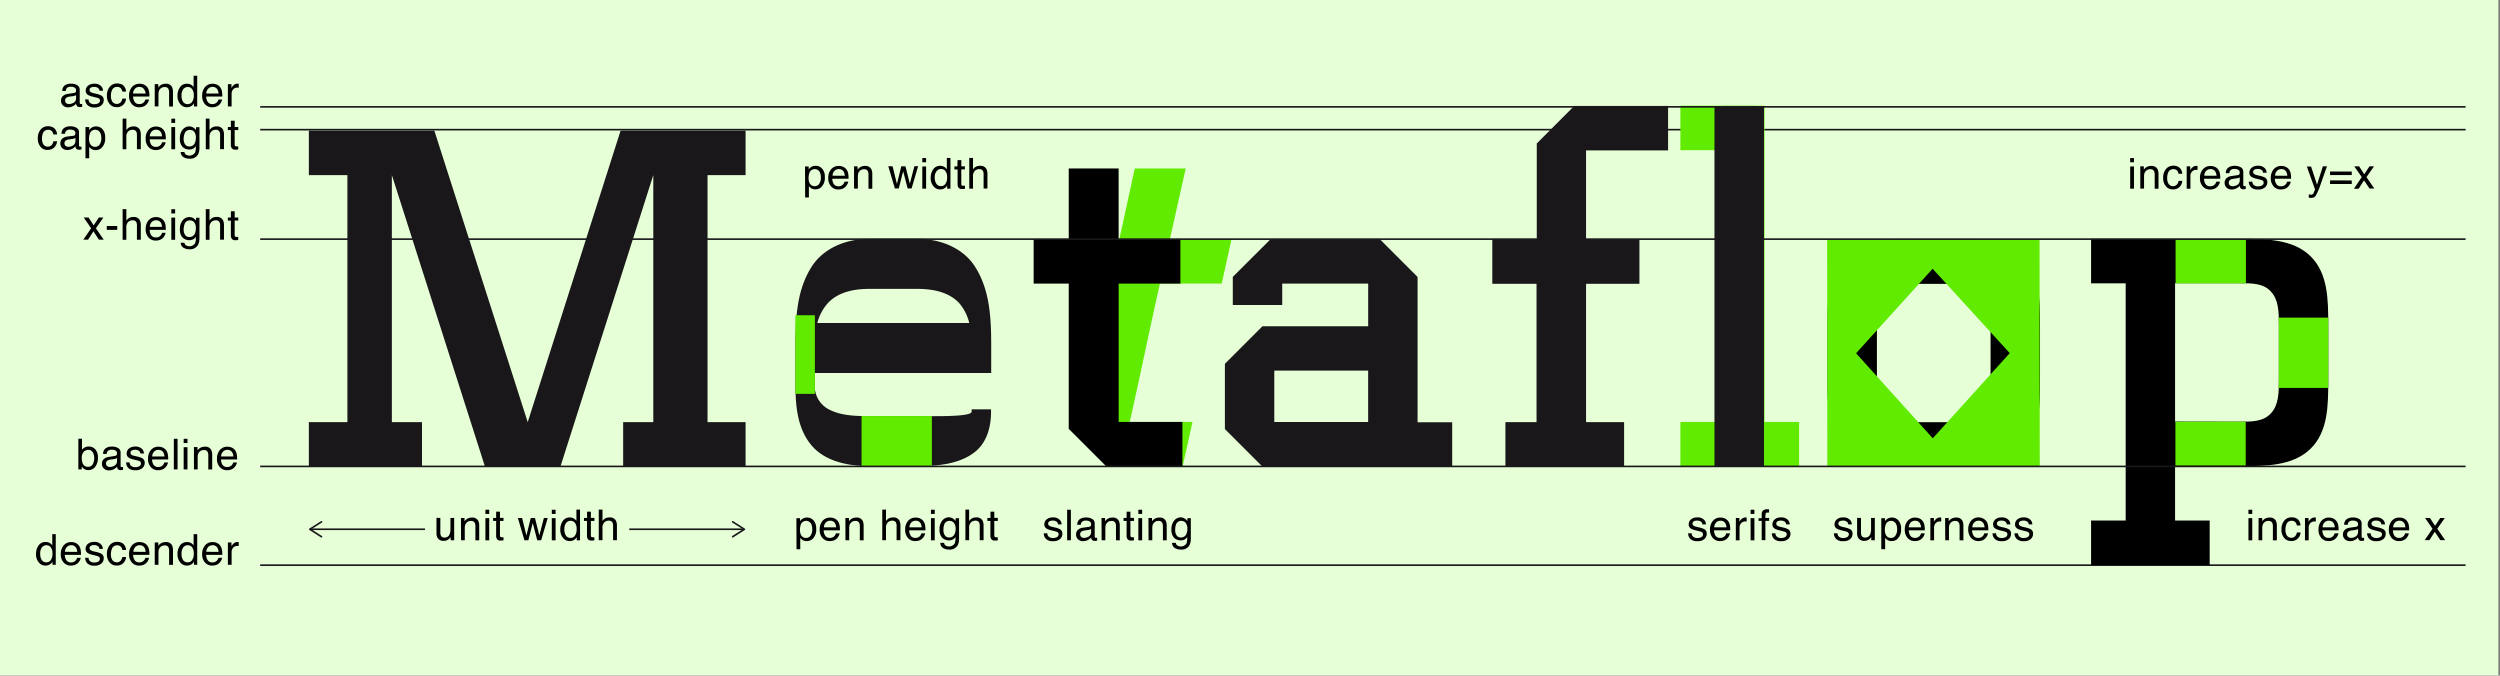
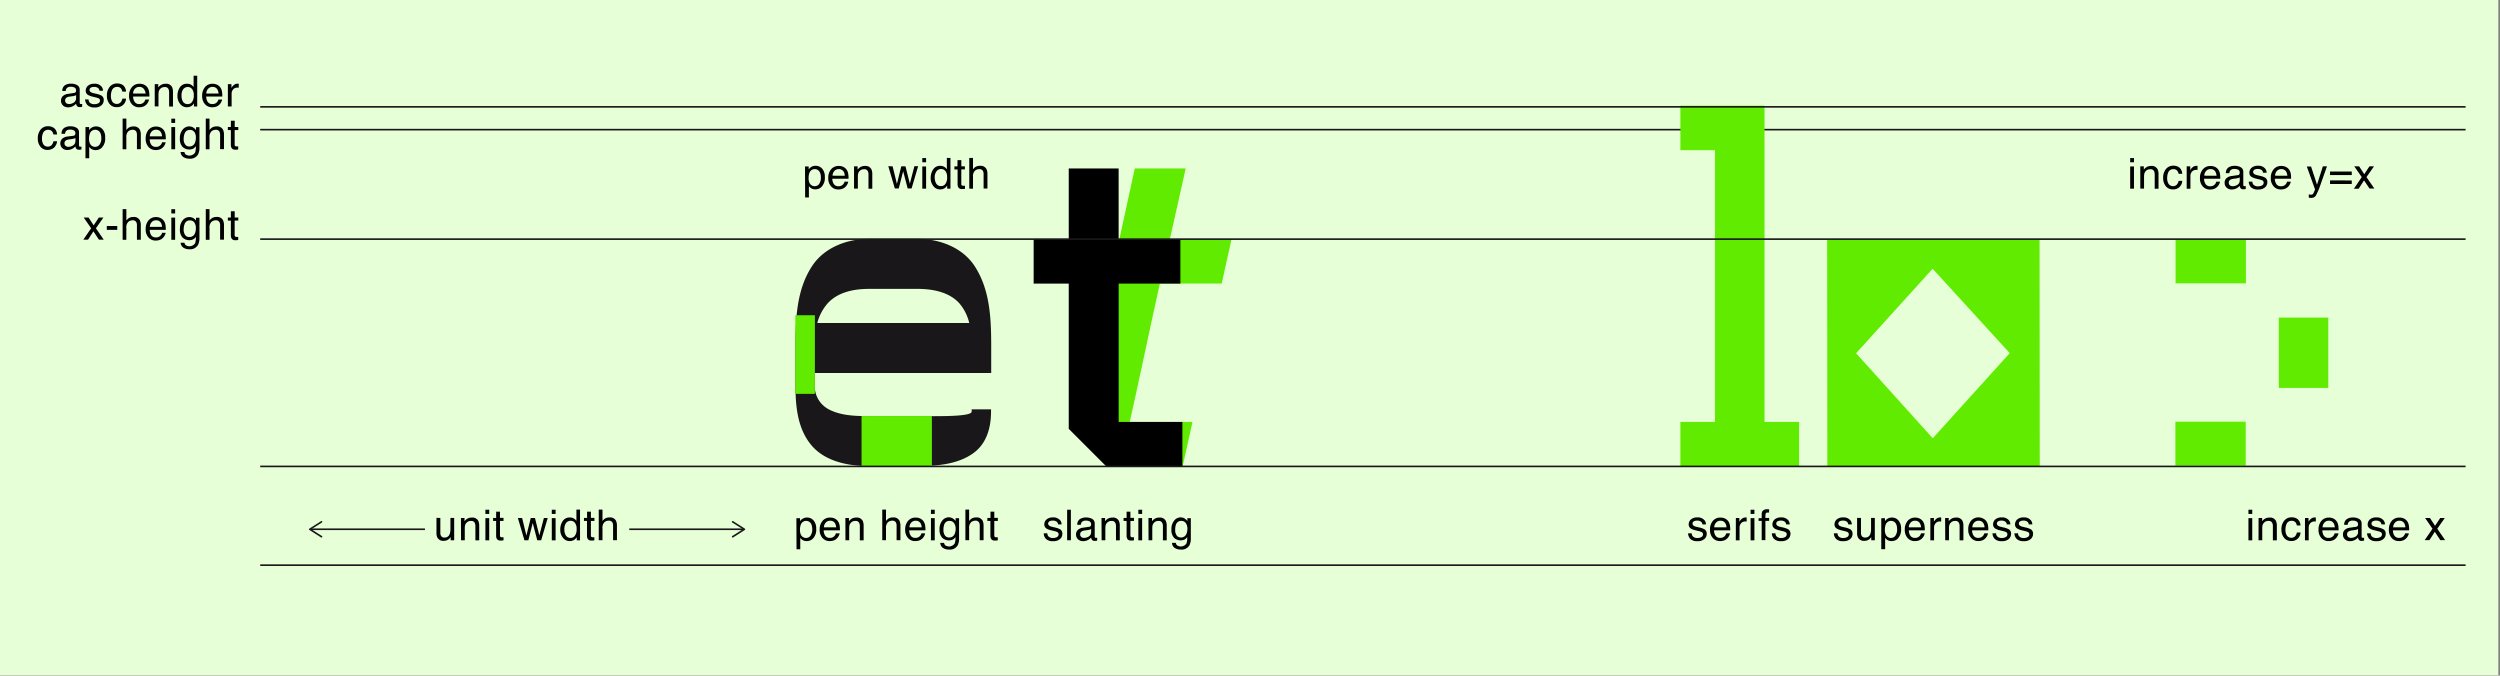
<svg xmlns="http://www.w3.org/2000/svg" viewBox="0 0 762.25 206">
  <rect x="0" y="0" width="762.25" height="206" fill="#808080" stroke="none" />
  <defs>
    <style>.cls-2{fill:#e6ffd7}.cls-3{fill:none;stroke:#1a171b;stroke-width:.5px}.cls-4{fill:#60eb00}.cls-5{fill:#1a171b}</style>
  </defs>
  <g style="isolation:isolate">
    <path class="cls-2" d="M-.26-.09h762v206h-762z" id="Background" />
    <g id="Lines">
      <path class="cls-3" d="M79.33 39.53h672.43M79.33 172.32h672.43" />
      <path class="cls-2" d="M429.4 152h78.17v14.5H429.4zM220.49 152h72.92v14.5h-72.92zM222.9 56.67h63.79v14.5H222.9zM526.74 152h78.17v14.5h-78.17z" />
    </g>
    <g id="Type_New2">
      <path class="cls-4" d="M344.46 128.65h19.13l-3 13.56h-23l-9-11.6c3.16-14.76 6.63-29.38 9.79-44.14h-10.94l3-13.56h10.86l4.7-21.55h15.52L356.7 72.9h18.8l-3 13.56h-18.85c-3.16 14.02-6.02 28.18-9.19 42.19z" />
-       <path class="cls-5" d="M119.48 128.71h9.19v13.56h-34.5v-13.56h11.75V53.39H94.17V39.83h38.26l28.47 88.88 28.32-88.88h38.11v13.56h-11.6v75.32h11.6v13.56H190v-13.56h9.19V53.39l-28.32 88.88h-23l-28.39-88.88zM384.92 142.27l-11.45-11.45v-19.89l11.45-11.45h32.24v-13h-26.21V93h-15.07v-8.58L387.33 73h33.44l11.45 11.45v44.29h10.55v13.56zm3.61-29.27v15.67h28.62V113zM483.59 45.85V73h16.27v13.53h-16.27v42.18h11.6v13.56H459v-13.56h9.49V86.53H455V73h13.56V43.74L480 32.29h28.6v13.56zM525 32.29h10.55v110H525z" />
      <path class="cls-4" d="M522.9 45.79h-10.55V32.23H538v96.42h10.55v13.56h-36.2v-13.56h10.55z" />
-       <path class="cls-5" d="M522.74 32.46h15.1v109.75h-15.1z" />
+       <path class="cls-5" d="M522.74 32.46h15.1h-15.1z" />
      <path d="M341.08 128.65h19.43v13.56h-23.2l-11.45-11.45V86.47h-10.7V72.91h10.7V51.37h15.21v21.54h18.83v13.56h-18.82z" />
      <path class="cls-5" d="M284.89 126.89c5 0 11.37-.14 11.37-1.39v-.69h5.91v.69c0 4.85-1.33 9.7-5.32 12.61-4.73 3.46-11.08 4-17.13 4H265c-6.35 0-13-1.39-17.13-5.82-4.58-5-5.32-11.92-5.32-18.57v-11.9c0-8.73.29-17.74 5.32-25.09 3.69-5.27 10.34-7.9 17.13-7.9h14.77c6.79 0 13.44 2.63 17.13 7.9 5 7.35 5.32 16.35 5.32 25.09v7.9h-53.81v4a8 8 0 0 0 4 6.93c3.69 2.08 8.27 2.22 12.55 2.22zm10.63-28.41a14.27 14.27 0 0 0-3.1-6.1c-3.1-3.33-8-4.3-12.7-4.3H265c-4.73 0-9.45 1-12.55 4.3a14.58 14.58 0 0 0-3.25 6.1z" />
-       <path d="M622 116.08c0 7.53 0 15.67-5.12 20.94s-13 5.27-20.34 5.27h-13.87c-7.38 0-15.22 0-20.34-5.27s-5.12-13.41-5.12-20.94V99.21c0-7.53 0-15.67 5.12-20.94s13-5.27 20.34-5.27h13.86c7.38 0 15.22 0 20.34 5.27S622 91.68 622 99.21zm-15.08-16.87c0-3.62 0-7.53-2.11-10.09-2-2.41-5.27-2.56-8.29-2.56h-13.85c-3 0-6.33.15-8.29 2.56-2.11 2.56-2.11 6.48-2.11 10.09v16.87c0 3.62 0 7.53 2.11 10.09 2 2.41 5.27 2.56 8.29 2.56h13.86c3 0 6.33-.15 8.29-2.56 2.11-2.56 2.11-6.48 2.11-10.09zM663.18 158.7h10.55v13.56h-36.16V158.7h10.55V86.39h-10.55V72.83h45.5c7.68 0 16 0 21.39 5.27s5.42 13.41 5.42 20.94v16.87c0 7.53 0 15.67-5.42 20.94s-13.71 5.27-21.39 5.27h-19.89zm19.89-30.13c3.46 0 7.08 0 9.34-2.56 2.41-2.56 2.41-6.48 2.41-10.09V99c0-3.62 0-7.53-2.41-10.09-2.26-2.56-5.88-2.56-9.34-2.56h-19.89v42.18z" />
    </g>
    <g id="Areas">
      <path d="M557.1 73l.06 69.29 64.76-.06-.06-69.29zm32.2 60.63l-23.38-25.92 23.34-25.77 23.51 25.73z" style="mix-blend-mode:multiply" fill="#60eb00" />
      <path class="cls-4" d="M262.69 126.85h21.44v15.28h-21.44zM663.28 128.57h21.44v13.42h-21.44zM663.34 72.97h21.44v13.42h-21.44zM694.81 96.84h15.09v21.44h-15.09zM242.5 96.12h5.96v23.97h-5.96z" />
      <path class="cls-3" d="M79.33 72.91h672.43M79.33 142.21h672.43" />
    </g>
    <g id="Names">
      <path class="cls-2" d="M95.4 150.08h108.67v18.67H95.4z" />
      <path class="cls-3" d="M94.81 161.37h131.8" />
      <path class="cls-5" d="M98.23 163.77a.25.25 0 0 0-.08-.35l-3.23-2.05 3.23-2.05a.25.25 0 1 0-.27-.42l-3.56 2.27a.25.25 0 0 0 0 .42l3.56 2.27a.25.25 0 0 0 .35-.08zM223.19 163.77a.25.25 0 0 1 .08-.35l3.23-2.05-3.23-2.05a.25.25 0 1 1 .27-.42l3.56 2.27a.25.25 0 0 1 0 .42l-3.56 2.27a.25.25 0 0 1-.35-.08z" />
-       <path d="M15.25 165.61a3.07 3.07 0 0 1 .69.67v-3.43H17v9.36h-1v-.95a2.47 2.47 0 0 1-.94.91 2.68 2.68 0 0 1-1.25.28 2.52 2.52 0 0 1-2-1 3.75 3.75 0 0 1-.83-2.54 4.4 4.4 0 0 1 .76-2.57 2.47 2.47 0 0 1 2.16-1.09 2.4 2.4 0 0 1 1.35.36zm-2.55 5.1a1.61 1.61 0 0 0 1.48.74 1.55 1.55 0 0 0 1.3-.68 3.24 3.24 0 0 0 .51-2 2.91 2.91 0 0 0-.52-1.91 1.63 1.63 0 0 0-1.29-.62 1.7 1.7 0 0 0-1.39.66 3 3 0 0 0-.53 1.94 3.39 3.39 0 0 0 .44 1.87zM23.14 165.59a2.58 2.58 0 0 1 1 .88 3 3 0 0 1 .45 1.2 7.88 7.88 0 0 1 .1 1.5h-4.92a2.94 2.94 0 0 0 .49 1.67 1.62 1.62 0 0 0 1.4.63 1.8 1.8 0 0 0 1.42-.59 2 2 0 0 0 .42-.8h1.12a2.36 2.36 0 0 1-.29.83 3 3 0 0 1-.56.75 2.63 2.63 0 0 1-1.28.69 3.88 3.88 0 0 1-.93.1 2.83 2.83 0 0 1-2.14-.92 3.6 3.6 0 0 1-.88-2.59 3.92 3.92 0 0 1 .88-2.66 2.91 2.91 0 0 1 2.31-1 3.07 3.07 0 0 1 1.41.31zm.41 2.67a3 3 0 0 0-.32-1.19 1.64 1.64 0 0 0-1.55-.83 1.72 1.72 0 0 0-1.31.57 2.16 2.16 0 0 0-.56 1.44zM27 170.07a1.64 1.64 0 0 0 .29.88 1.85 1.85 0 0 0 1.53.55 2.3 2.3 0 0 0 1.14-.28.91.91 0 0 0 .49-.85.73.73 0 0 0-.39-.67 4.73 4.73 0 0 0-1-.32l-.92-.23a4.56 4.56 0 0 1-1.3-.48 1.44 1.44 0 0 1-.75-1.28 2 2 0 0 1 .7-1.56 2.83 2.83 0 0 1 1.89-.6 2.65 2.65 0 0 1 2.25.9 1.94 1.94 0 0 1 .42 1.23h-1.03a1.29 1.29 0 0 0-.28-.7 1.81 1.81 0 0 0-1.4-.45 1.7 1.7 0 0 0-1 .25.77.77 0 0 0-.34.65.8.8 0 0 0 .45.71 2.72 2.72 0 0 0 .76.28l.77.18a6.07 6.07 0 0 1 1.68.58 1.53 1.53 0 0 1 .67 1.38 2.08 2.08 0 0 1-.7 1.57 3 3 0 0 1-2.12.66 2.87 2.87 0 0 1-2.17-.69 2.58 2.58 0 0 1-.68-1.7zM37.55 165.77a2.67 2.67 0 0 1 .87 1.92H37.3a2.06 2.06 0 0 0-.46-1 1.46 1.46 0 0 0-1.16-.42 1.6 1.6 0 0 0-1.56 1.06 4.23 4.23 0 0 0-.3 1.71 3.2 3.2 0 0 0 .43 1.72 1.67 1.67 0 0 0 2.48.26 2.38 2.38 0 0 0 .58-1.19h1.11a2.69 2.69 0 0 1-2.9 2.6 2.6 2.6 0 0 1-2.13-1 3.73 3.73 0 0 1-.79-2.43 4.1 4.1 0 0 1 .87-2.79 2.81 2.81 0 0 1 2.22-1 3 3 0 0 1 1.86.56zM44 165.59a2.59 2.59 0 0 1 1 .88 3.07 3.07 0 0 1 .45 1.2 7.9 7.9 0 0 1 .1 1.5h-4.96a2.94 2.94 0 0 0 .48 1.67 1.62 1.62 0 0 0 1.41.63 1.81 1.81 0 0 0 1.42-.59 2 2 0 0 0 .42-.8h1.12a2.38 2.38 0 0 1-.29.83 3 3 0 0 1-.56.75 2.64 2.64 0 0 1-1.28.69 3.87 3.87 0 0 1-.93.1 2.84 2.84 0 0 1-2.14-.92 3.6 3.6 0 0 1-.88-2.59 3.92 3.92 0 0 1 .88-2.66 2.9 2.9 0 0 1 2.31-1 3.07 3.07 0 0 1 1.45.31zm.41 2.67a3 3 0 0 0-.32-1.19 1.64 1.64 0 0 0-1.55-.83 1.72 1.72 0 0 0-1.31.57 2.15 2.15 0 0 0-.56 1.44zM47.18 165.4h1.09v1a3 3 0 0 1 1-.86 2.72 2.72 0 0 1 1.2-.26 2 2 0 0 1 2 1 3.59 3.59 0 0 1 .28 1.58v4.36h-1.19v-4.29a2.33 2.33 0 0 0-.18-1 1.12 1.12 0 0 0-1.1-.63 2.26 2.26 0 0 0-.67.08 1.72 1.72 0 0 0-.83.56 1.68 1.68 0 0 0-.37.7 4.64 4.64 0 0 0-.09 1v3.56h-1.14zM58.34 165.61a3.07 3.07 0 0 1 .69.67v-3.43h1.1v9.36h-1v-.95a2.47 2.47 0 0 1-.94.91 2.68 2.68 0 0 1-1.25.28 2.52 2.52 0 0 1-2-1 3.75 3.75 0 0 1-.83-2.54 4.4 4.4 0 0 1 .76-2.57 2.47 2.47 0 0 1 2.13-1.06 2.4 2.4 0 0 1 1.34.33zm-2.55 5.1a1.61 1.61 0 0 0 1.48.74 1.55 1.55 0 0 0 1.3-.68 3.24 3.24 0 0 0 .51-2 2.91 2.91 0 0 0-.52-1.91 1.63 1.63 0 0 0-1.29-.62 1.7 1.7 0 0 0-1.39.66 3 3 0 0 0-.53 1.94 3.39 3.39 0 0 0 .44 1.87zM66.23 165.59a2.59 2.59 0 0 1 1 .88 3.07 3.07 0 0 1 .45 1.2 7.9 7.9 0 0 1 .1 1.5h-4.91a2.94 2.94 0 0 0 .48 1.67 1.62 1.62 0 0 0 1.41.63 1.81 1.81 0 0 0 1.42-.59 2 2 0 0 0 .42-.8h1.12a2.38 2.38 0 0 1-.29.83 3 3 0 0 1-.56.75 2.64 2.64 0 0 1-1.28.69 3.87 3.87 0 0 1-.93.1 2.84 2.84 0 0 1-2.14-.92 3.6 3.6 0 0 1-.88-2.59 3.92 3.92 0 0 1 .88-2.66 2.9 2.9 0 0 1 2.31-1 3.07 3.07 0 0 1 1.4.31zm.41 2.67a3 3 0 0 0-.32-1.19 1.64 1.64 0 0 0-1.55-.83 1.72 1.72 0 0 0-1.31.57 2.15 2.15 0 0 0-.56 1.44zM69.48 165.4h1.09v1.17a2.6 2.6 0 0 1 .65-.83 1.7 1.7 0 0 1 1.2-.49h.37v1.21h-.38a1.63 1.63 0 0 0-1.33.55 1.94 1.94 0 0 0-.46 1.28v3.91h-1.14zM23.89 133.76H25v3.38a2.51 2.51 0 0 1 2-1 2.67 2.67 0 0 1 2.07.87 3.71 3.71 0 0 1 .79 2.57 4.4 4.4 0 0 1-.78 2.68 2.55 2.55 0 0 1-2.17 1.07 2.24 2.24 0 0 1-1.31-.37 3.2 3.2 0 0 1-.68-.71v.87h-1.03zm4.37 7.83a3.62 3.62 0 0 0 .46-1.94 3.18 3.18 0 0 0-.46-1.78 1.52 1.52 0 0 0-1.36-.7 1.9 1.9 0 0 0-1.37.58 2.59 2.59 0 0 0-.59 1.9 4.18 4.18 0 0 0 .24 1.56 1.67 1.67 0 0 0 1.69 1.12 1.53 1.53 0 0 0 1.39-.74zM35.06 139a.62.62 0 0 0 .53-.33 1 1 0 0 0 .08-.44.93.93 0 0 0-.42-.85 2.22 2.22 0 0 0-1.19-.26 1.5 1.5 0 0 0-1.27.48 1.6 1.6 0 0 0-.27.8h-1.07a2 2 0 0 1 .81-1.75 3.34 3.34 0 0 1 1.82-.49 3.69 3.69 0 0 1 1.95.46 1.55 1.55 0 0 1 .74 1.42V142a.5.5 0 0 0 .07.29.35.35 0 0 0 .31.11h.37v.84l-.41.1h-.38a.94.94 0 0 1-.86-.42 1.61 1.61 0 0 1-.2-.63 2.9 2.9 0 0 1-1 .79 3.11 3.11 0 0 1-1.44.34 2.14 2.14 0 0 1-1.55-.57 1.9 1.9 0 0 1-.6-1.44 1.85 1.85 0 0 1 .59-1.46 2.82 2.82 0 0 1 1.55-.64zm-2.41 3.09a1.35 1.35 0 0 0 .86.29 2.62 2.62 0 0 0 1.17-.28 1.57 1.57 0 0 0 1-1.51v-.92a2 2 0 0 1-.54.22 4.51 4.51 0 0 1-.65.13l-.69.09a2.68 2.68 0 0 0-.93.26 1 1 0 0 0-.53 1 .94.94 0 0 0 .31.72zM39.52 141a1.64 1.64 0 0 0 .29.88 1.85 1.85 0 0 0 1.53.55 2.29 2.29 0 0 0 1.14-.28.91.91 0 0 0 .49-.85.73.73 0 0 0-.39-.67 4.72 4.72 0 0 0-1-.32l-.92-.23a4.56 4.56 0 0 1-1.3-.48 1.44 1.44 0 0 1-.75-1.28 2 2 0 0 1 .71-1.56 2.83 2.83 0 0 1 1.89-.6 2.64 2.64 0 0 1 2.25.9 1.94 1.94 0 0 1 .42 1.23H42.8a1.3 1.3 0 0 0-.28-.7 1.81 1.81 0 0 0-1.4-.45 1.7 1.7 0 0 0-1 .25.76.76 0 0 0-.34.65.8.8 0 0 0 .45.71 2.71 2.71 0 0 0 .77.25l.77.18a6 6 0 0 1 1.68.58 1.53 1.53 0 0 1 .67 1.38 2.08 2.08 0 0 1-.7 1.57 3 3 0 0 1-2.12.66 2.87 2.87 0 0 1-2.18-.69 2.59 2.59 0 0 1-.68-1.7zM49.73 136.51a2.59 2.59 0 0 1 1 .88 3.07 3.07 0 0 1 .45 1.2 7.9 7.9 0 0 1 .1 1.5h-4.91a2.94 2.94 0 0 0 .48 1.67 1.62 1.62 0 0 0 1.41.63 1.81 1.81 0 0 0 1.42-.59 2 2 0 0 0 .42-.8h1.12a2.38 2.38 0 0 1-.29.83 3 3 0 0 1-.56.75 2.64 2.64 0 0 1-1.28.69 3.87 3.87 0 0 1-.93.1 2.84 2.84 0 0 1-2.14-.92 3.6 3.6 0 0 1-.88-2.59 3.92 3.92 0 0 1 .88-2.66 2.9 2.9 0 0 1 2.31-1 3.07 3.07 0 0 1 1.4.31zm.41 2.67a3 3 0 0 0-.32-1.19 1.64 1.64 0 0 0-1.55-.83 1.72 1.72 0 0 0-1.31.57 2.15 2.15 0 0 0-.56 1.44zM53 133.8h1.14v9.32H53zM56 133.8h1.16v1.29H56zm0 2.56h1.16v6.77H56zM59.13 136.32h1.09v1a3 3 0 0 1 1-.86 2.72 2.72 0 0 1 1.2-.26 2 2 0 0 1 2 1 3.59 3.59 0 0 1 .28 1.58v4.36h-1.19v-4.29a2.33 2.33 0 0 0-.18-1 1.12 1.12 0 0 0-1.1-.63 2.26 2.26 0 0 0-.67.08 1.72 1.72 0 0 0-.83.56 1.68 1.68 0 0 0-.37.7 4.64 4.64 0 0 0-.09 1v3.56h-1.14zM70.75 136.51a2.59 2.59 0 0 1 1 .88 3.07 3.07 0 0 1 .45 1.2 7.9 7.9 0 0 1 .1 1.5h-4.91a2.94 2.94 0 0 0 .48 1.67 1.62 1.62 0 0 0 1.41.63 1.81 1.81 0 0 0 1.42-.59 2 2 0 0 0 .42-.8h1.12a2.38 2.38 0 0 1-.29.83 3 3 0 0 1-.56.75 2.64 2.64 0 0 1-1.28.69 3.87 3.87 0 0 1-.93.1 2.84 2.84 0 0 1-2.14-.92 3.6 3.6 0 0 1-.88-2.59 3.92 3.92 0 0 1 .88-2.66 2.9 2.9 0 0 1 2.31-1 3.07 3.07 0 0 1 1.4.31zm.41 2.67a3 3 0 0 0-.32-1.19 1.64 1.64 0 0 0-1.55-.83 1.72 1.72 0 0 0-1.31.57 2.15 2.15 0 0 0-.56 1.44z" />
      <path class="cls-2" d="M129.57 149.67h62.29v16h-62.29z" />
      <path d="M134.26 157.93v4.51a1.94 1.94 0 0 0 .16.85 1.11 1.11 0 0 0 1.11.61 1.57 1.57 0 0 0 1.58-1.07 4.34 4.34 0 0 0 .23-1.57v-3.34h1.14v6.8h-1.08v-1a2.3 2.3 0 0 1-.54.65 2.36 2.36 0 0 1-1.56.53 2 2 0 0 1-1.94-1 2.94 2.94 0 0 1-.28-1.39v-4.62zM140.54 157.93h1.09v1a3 3 0 0 1 1-.86 2.72 2.72 0 0 1 1.2-.26 2 2 0 0 1 2 1 3.59 3.59 0 0 1 .28 1.58v4.36h-1.16v-4.29a2.33 2.33 0 0 0-.18-1 1.12 1.12 0 0 0-1.1-.63 2.26 2.26 0 0 0-.67.08 1.72 1.72 0 0 0-.83.56 1.68 1.68 0 0 0-.37.7 4.64 4.64 0 0 0-.09 1v3.56h-1.14zM148 155.41h1.16v1.29H148zm0 2.56h1.16v6.77H148zM151.28 156h1.16v1.9h1.08v.93h-1.08v4.44a.48.48 0 0 0 .24.48 1 1 0 0 0 .44.07h.4v.91a2.51 2.51 0 0 1-.41.08h-.46a1.24 1.24 0 0 1-1.09-.41 1.82 1.82 0 0 1-.29-1.06v-4.5h-.92v-.93h.92zM159.19 157.93l1.31 5.36 1.33-5.36h1.28l1.33 5.33 1.39-5.33H167l-2 6.8h-1.19l-1.38-5.26-1.34 5.26h-1.19l-2-6.8zM168.24 155.41h1.16v1.29h-1.16zm0 2.56h1.16v6.77h-1.16zM175.06 158.14a3 3 0 0 1 .69.67v-3.43h1.1v9.36h-1v-.95a2.48 2.48 0 0 1-.94.91 2.69 2.69 0 0 1-1.25.28 2.52 2.52 0 0 1-2-1 3.75 3.75 0 0 1-.83-2.54 4.41 4.41 0 0 1 .75-2.57 2.47 2.47 0 0 1 2.16-1.09 2.4 2.4 0 0 1 1.32.36zm-2.55 5.1a1.61 1.61 0 0 0 1.49.76 1.55 1.55 0 0 0 1.3-.68 3.24 3.24 0 0 0 .51-2 2.91 2.91 0 0 0-.52-1.91 1.63 1.63 0 0 0-1.29-.62 1.7 1.7 0 0 0-1.39.66 3 3 0 0 0-.53 1.94 3.38 3.38 0 0 0 .43 1.85zM179 156h1.16v1.9h1.08v.93h-1.08v4.44a.48.48 0 0 0 .24.48 1 1 0 0 0 .44.07h.38v.91a2.51 2.51 0 0 1-.41.08h-.46a1.24 1.24 0 0 1-1.09-.41 1.82 1.82 0 0 1-.29-1.06v-4.5h-.92v-.93h.95zM182.56 155.37h1.14v3.48a3.29 3.29 0 0 1 .73-.72 2.46 2.46 0 0 1 1.38-.36 2 2 0 0 1 2 1 3.53 3.53 0 0 1 .29 1.57v4.36h-1.17v-4.29a2.39 2.39 0 0 0-.19-1.1 1.22 1.22 0 0 0-1.17-.56 2 2 0 0 0-1.29.49 2.35 2.35 0 0 0-.58 1.85v3.61h-1.14zM319.32 162.6a1.63 1.63 0 0 0 .29.88 1.85 1.85 0 0 0 1.53.55 2.29 2.29 0 0 0 1.14-.28.91.91 0 0 0 .49-.85.73.73 0 0 0-.39-.67 4.71 4.71 0 0 0-1-.32l-.92-.23a4.57 4.57 0 0 1-1.3-.48 1.44 1.44 0 0 1-.75-1.28 1.94 1.94 0 0 1 .71-1.56 2.83 2.83 0 0 1 1.89-.6 2.65 2.65 0 0 1 2.25.9 1.94 1.94 0 0 1 .42 1.23h-1.08a1.3 1.3 0 0 0-.28-.7 1.82 1.82 0 0 0-1.4-.45 1.7 1.7 0 0 0-1 .25.76.76 0 0 0-.34.65.8.8 0 0 0 .45.71 2.73 2.73 0 0 0 .76.28l.77.18a6.07 6.07 0 0 1 1.68.58 1.53 1.53 0 0 1 .67 1.38 2.08 2.08 0 0 1-.7 1.57 3 3 0 0 1-2.12.66 2.87 2.87 0 0 1-2.18-.69 2.59 2.59 0 0 1-.68-1.7zM325.37 155.41h1.14v9.32h-1.14zM332.07 160.62a.62.62 0 0 0 .53-.33 1 1 0 0 0 .08-.44.93.93 0 0 0-.42-.85 2.22 2.22 0 0 0-1.19-.26 1.5 1.5 0 0 0-1.27.48 1.61 1.61 0 0 0-.27.8h-1.07a2 2 0 0 1 .81-1.75 3.34 3.34 0 0 1 1.82-.49 3.7 3.7 0 0 1 1.95.46 1.55 1.55 0 0 1 .74 1.42v3.92a.5.5 0 0 0 .07.29.35.35 0 0 0 .31.11h.37v.84l-.41.1h-.38a.94.94 0 0 1-.86-.42 1.61 1.61 0 0 1-.2-.63 2.92 2.92 0 0 1-1 .79 3.11 3.11 0 0 1-1.44.34 2.15 2.15 0 0 1-1.55-.57 1.9 1.9 0 0 1-.6-1.44 1.85 1.85 0 0 1 .59-1.46 2.82 2.82 0 0 1 1.55-.64zm-2.41 3.09a1.35 1.35 0 0 0 .86.29 2.61 2.61 0 0 0 1.17-.28 1.57 1.57 0 0 0 1-1.51v-.92a2 2 0 0 1-.54.22 4.55 4.55 0 0 1-.65.13l-.69.09a2.68 2.68 0 0 0-.93.26 1 1 0 0 0-.53 1 .94.94 0 0 0 .31.71zM335.85 157.93h1.09v1a3 3 0 0 1 1-.86 2.72 2.72 0 0 1 1.2-.26 2 2 0 0 1 2 1 3.58 3.58 0 0 1 .28 1.58v4.36h-1.16v-4.29a2.31 2.31 0 0 0-.18-1 1.11 1.11 0 0 0-1.1-.63 2.26 2.26 0 0 0-.67.08 1.71 1.71 0 0 0-.83.56 1.68 1.68 0 0 0-.37.7 4.64 4.64 0 0 0-.09 1v3.56h-1.14zM343.5 156h1.16v1.9h1.09v.93h-1.09v4.44a.48.48 0 0 0 .24.48 1 1 0 0 0 .44.07h.4v.91a2.52 2.52 0 0 1-.41.08h-.46a1.24 1.24 0 0 1-1.08-.41 1.81 1.81 0 0 1-.29-1.06v-4.5h-.92v-.93h.92zM347.08 155.41h1.16v1.29h-1.16zm0 2.56h1.16v6.77h-1.16zM350.16 157.93h1.09v1a3.06 3.06 0 0 1 1-.86 2.72 2.72 0 0 1 1.2-.26 2 2 0 0 1 2 1 3.58 3.58 0 0 1 .28 1.58v4.36h-1.16v-4.29a2.33 2.33 0 0 0-.18-1 1.12 1.12 0 0 0-1.1-.63 2.25 2.25 0 0 0-.67.08 1.72 1.72 0 0 0-.83.56 1.69 1.69 0 0 0-.37.7 4.7 4.7 0 0 0-.09 1v3.56h-1.14zM361.37 158.21a3.18 3.18 0 0 1 .66.65V158h1.05v6.18a4.58 4.58 0 0 1-.38 2 2.72 2.72 0 0 1-2.68 1.38 3.27 3.27 0 0 1-1.84-.49 1.92 1.92 0 0 1-.83-1.54h1.16a1.3 1.3 0 0 0 .33.71 2.07 2.07 0 0 0 2.92-.55 5.24 5.24 0 0 0 .22-1.95 2.23 2.23 0 0 1-.82.77A2.94 2.94 0 0 1 358 164a3.45 3.45 0 0 1-.83-2.59 3.94 3.94 0 0 1 .83-2.67 2.57 2.57 0 0 1 2-1 2.46 2.46 0 0 1 1.37.47zm.14 1.22a1.65 1.65 0 0 0-1.32-.61 1.63 1.63 0 0 0-1.64 1.13 4.44 4.44 0 0 0-.23 1.58 2.82 2.82 0 0 0 .46 1.75 1.5 1.5 0 0 0 1.25.6 1.75 1.75 0 0 0 1.72-1.11 3.62 3.62 0 0 0 .28-1.47 2.85 2.85 0 0 0-.52-1.87zM245.45 50.75h1.12v.9a2.77 2.77 0 0 1 .75-.72 2.42 2.42 0 0 1 1.36-.38 2.57 2.57 0 0 1 2 .88 3.62 3.62 0 0 1 .81 2.53 3.88 3.88 0 0 1-1.17 3.17 2.64 2.64 0 0 1-1.72.6 2.35 2.35 0 0 1-1.29-.34 3 3 0 0 1-.68-.65v3.47h-1.14zm4.3 5.33a3.18 3.18 0 0 0 .53-2 3.72 3.72 0 0 0-.24-1.4 1.73 1.73 0 0 0-3.26.06 4.69 4.69 0 0 0-.24 1.61 3.4 3.4 0 0 0 .24 1.34 1.73 1.73 0 0 0 3 .38zM257.17 50.91a2.58 2.58 0 0 1 1 .88 3 3 0 0 1 .45 1.2 7.88 7.88 0 0 1 .1 1.5h-4.95a2.94 2.94 0 0 0 .49 1.67 1.62 1.62 0 0 0 1.4.63 1.8 1.8 0 0 0 1.42-.59 2 2 0 0 0 .42-.8h1.12a2.36 2.36 0 0 1-.29.83 3 3 0 0 1-.56.75 2.63 2.63 0 0 1-1.28.69 3.88 3.88 0 0 1-.93.1 2.83 2.83 0 0 1-2.14-.92 3.6 3.6 0 0 1-.88-2.59 3.92 3.92 0 0 1 .88-2.66 2.91 2.91 0 0 1 2.31-1 3.07 3.07 0 0 1 1.44.31zm.41 2.67a3 3 0 0 0-.32-1.19 1.64 1.64 0 0 0-1.55-.83 1.72 1.72 0 0 0-1.31.57 2.16 2.16 0 0 0-.56 1.44zM260.4 50.72h1.08v1a3.05 3.05 0 0 1 1-.86 2.72 2.72 0 0 1 1.2-.26 2 2 0 0 1 2 1 3.58 3.58 0 0 1 .28 1.58v4.36h-1.16v-4.31a2.31 2.31 0 0 0-.18-1 1.12 1.12 0 0 0-1.1-.63 2.26 2.26 0 0 0-.67.08 1.71 1.71 0 0 0-.83.56 1.68 1.68 0 0 0-.37.7 4.64 4.64 0 0 0-.09 1v3.56h-1.16zM272.16 50.72l1.31 5.36 1.33-5.36h1.28l1.33 5.28 1.39-5.33h1.14l-2 6.8h-1.19l-1.38-5.26-1.34 5.26h-1.19l-2-6.8zM281.21 48.19h1.16v1.29h-1.16zm0 2.56h1.16v6.77h-1.16zM288 50.93a3.07 3.07 0 0 1 .69.67v-3.44h1.1v9.36h-1v-.95a2.47 2.47 0 0 1-.94.91 2.68 2.68 0 0 1-1.25.28 2.52 2.52 0 0 1-2-1 3.75 3.75 0 0 1-.83-2.54 4.4 4.4 0 0 1 .76-2.57 2.47 2.47 0 0 1 2.16-1.09 2.4 2.4 0 0 1 1.31.37zM285.48 56a1.61 1.61 0 0 0 1.48.74 1.55 1.55 0 0 0 1.3-.68 3.24 3.24 0 0 0 .51-2 2.91 2.91 0 0 0-.52-1.91 1.63 1.63 0 0 0-1.29-.62 1.7 1.7 0 0 0-1.39.66 3 3 0 0 0-.57 2.01 3.39 3.39 0 0 0 .48 1.8zM291.95 48.82h1.16v1.9h1.08v.93h-1.09v4.44a.48.48 0 0 0 .24.48 1 1 0 0 0 .44.07h.44v.91a2.51 2.51 0 0 1-.41.08h-.46a1.24 1.24 0 0 1-1.09-.41 1.82 1.82 0 0 1-.29-1.06v-4.5H291v-.93h.92zM295.53 48.16h1.14v3.48a3.29 3.29 0 0 1 .73-.72 2.46 2.46 0 0 1 1.38-.36 2 2 0 0 1 2 1 3.53 3.53 0 0 1 .29 1.57v4.36h-1.17v-4.26a2.39 2.39 0 0 0-.19-1.1 1.22 1.22 0 0 0-1.17-.56 2 2 0 0 0-1.29.49 2.35 2.35 0 0 0-.58 1.85v3.61h-1.14zM515.79 162.6a1.64 1.64 0 0 0 .29.88 1.85 1.85 0 0 0 1.53.55 2.29 2.29 0 0 0 1.14-.28.91.91 0 0 0 .49-.85.73.73 0 0 0-.39-.67 4.72 4.72 0 0 0-1-.32l-.92-.23a4.56 4.56 0 0 1-1.3-.48 1.44 1.44 0 0 1-.75-1.28 2 2 0 0 1 .71-1.56 2.83 2.83 0 0 1 1.89-.6 2.64 2.64 0 0 1 2.25.9 1.94 1.94 0 0 1 .42 1.23h-1.08a1.3 1.3 0 0 0-.28-.7 1.81 1.81 0 0 0-1.4-.45 1.7 1.7 0 0 0-1 .25.76.76 0 0 0-.34.65.8.8 0 0 0 .45.71 2.71 2.71 0 0 0 .76.28l.77.18a6 6 0 0 1 1.68.58 1.53 1.53 0 0 1 .67 1.38 2.08 2.08 0 0 1-.7 1.57 3 3 0 0 1-2.12.66 2.87 2.87 0 0 1-2.18-.69 2.59 2.59 0 0 1-.68-1.7zM526 158.12a2.59 2.59 0 0 1 1 .88 3.07 3.07 0 0 1 .45 1.2 7.9 7.9 0 0 1 .1 1.5h-4.94a2.94 2.94 0 0 0 .48 1.67 1.62 1.62 0 0 0 1.41.63 1.81 1.81 0 0 0 1.42-.59 2 2 0 0 0 .42-.8h1.12a2.38 2.38 0 0 1-.29.83 3 3 0 0 1-.56.75 2.64 2.64 0 0 1-1.28.69 3.87 3.87 0 0 1-.93.1 2.84 2.84 0 0 1-2.14-.92 3.6 3.6 0 0 1-.88-2.59 3.92 3.92 0 0 1 .88-2.66 2.9 2.9 0 0 1 2.31-1 3.07 3.07 0 0 1 1.43.31zm.41 2.67a3 3 0 0 0-.32-1.19 1.64 1.64 0 0 0-1.55-.83 1.72 1.72 0 0 0-1.31.57 2.15 2.15 0 0 0-.56 1.44zM529.26 157.93h1.08v1.17a2.59 2.59 0 0 1 .65-.83 1.69 1.69 0 0 1 1.2-.49h.37V159h-.38a1.63 1.63 0 0 0-1.33.55 1.94 1.94 0 0 0-.46 1.28v3.91h-1.14zM533.76 155.41h1.16v1.29h-1.16zm0 2.56h1.16v6.77h-1.16zM537.37 155.86a1.75 1.75 0 0 1 1.54-.58h.48v1H539q-.53 0-.63.27a5.28 5.28 0 0 0-.1 1.37h1.14v.9h-1.14v5.87h-1.13v-5.87h-.95V158h.95v-1.1a2 2 0 0 1 .23-1.04zM541.32 162.6a1.64 1.64 0 0 0 .29.88 1.85 1.85 0 0 0 1.53.55 2.29 2.29 0 0 0 1.14-.28.91.91 0 0 0 .49-.85.73.73 0 0 0-.39-.67 4.72 4.72 0 0 0-1-.32l-.92-.23a4.56 4.56 0 0 1-1.3-.48 1.44 1.44 0 0 1-.75-1.28 2 2 0 0 1 .71-1.56 2.83 2.83 0 0 1 1.89-.6 2.64 2.64 0 0 1 2.25.9 1.94 1.94 0 0 1 .42 1.23h-1.08a1.3 1.3 0 0 0-.28-.7 1.81 1.81 0 0 0-1.4-.45 1.7 1.7 0 0 0-1 .25.76.76 0 0 0-.34.65.8.8 0 0 0 .45.71 2.71 2.71 0 0 0 .76.28l.77.18a6 6 0 0 1 1.68.58 1.53 1.53 0 0 1 .67 1.38 2.08 2.08 0 0 1-.7 1.57 3 3 0 0 1-2.12.66 2.87 2.87 0 0 1-2.18-.69 2.59 2.59 0 0 1-.68-1.7zM242.82 158h1.12v.9a2.77 2.77 0 0 1 .75-.72 2.42 2.42 0 0 1 1.36-.38 2.57 2.57 0 0 1 2 .88 3.62 3.62 0 0 1 .81 2.53 3.88 3.88 0 0 1-1.17 3.17 2.64 2.64 0 0 1-1.72.6 2.35 2.35 0 0 1-1.29-.34 3 3 0 0 1-.68-.64v3.47h-1.14zm4.3 5.33a3.18 3.18 0 0 0 .53-2 3.72 3.72 0 0 0-.24-1.4 1.73 1.73 0 0 0-3.26.06 4.69 4.69 0 0 0-.24 1.61 3.4 3.4 0 0 0 .24 1.34 1.73 1.73 0 0 0 3 .38zM254.54 158.12a2.58 2.58 0 0 1 1 .88 3 3 0 0 1 .45 1.2 7.88 7.88 0 0 1 .1 1.5h-4.95a2.94 2.94 0 0 0 .49 1.67 1.62 1.62 0 0 0 1.4.63 1.8 1.8 0 0 0 1.42-.59 2 2 0 0 0 .42-.8H256a2.36 2.36 0 0 1-.29.83 3 3 0 0 1-.56.75 2.63 2.63 0 0 1-1.28.69 3.88 3.88 0 0 1-.93.1 2.83 2.83 0 0 1-2.14-.92 3.6 3.6 0 0 1-.88-2.59 3.92 3.92 0 0 1 .88-2.66 2.91 2.91 0 0 1 2.31-1 3.07 3.07 0 0 1 1.43.31zm.41 2.67a3 3 0 0 0-.32-1.19 1.64 1.64 0 0 0-1.55-.83 1.72 1.72 0 0 0-1.31.57 2.16 2.16 0 0 0-.56 1.44zM257.76 157.93h1.08v1a3.05 3.05 0 0 1 1-.86 2.72 2.72 0 0 1 1.2-.26 2 2 0 0 1 2 1 3.58 3.58 0 0 1 .28 1.58v4.36h-1.16v-4.29a2.31 2.31 0 0 0-.18-1 1.12 1.12 0 0 0-1.1-.63 2.26 2.26 0 0 0-.67.08 1.71 1.71 0 0 0-.83.56 1.68 1.68 0 0 0-.37.7 4.64 4.64 0 0 0-.09 1v3.56h-1.14zM269 155.37h1.14v3.48a3.29 3.29 0 0 1 .73-.72 2.46 2.46 0 0 1 1.38-.36 2 2 0 0 1 2 1 3.53 3.53 0 0 1 .29 1.57v4.36h-1.17v-4.29a2.39 2.39 0 0 0-.19-1.1 1.22 1.22 0 0 0-1.17-.56 2 2 0 0 0-1.29.49 2.35 2.35 0 0 0-.58 1.85v3.61H269zM280.62 158.12a2.58 2.58 0 0 1 1 .88 3 3 0 0 1 .45 1.2 7.88 7.88 0 0 1 .1 1.5h-4.95a2.94 2.94 0 0 0 .49 1.67 1.62 1.62 0 0 0 1.4.63 1.8 1.8 0 0 0 1.42-.59 2 2 0 0 0 .42-.8h1.12a2.36 2.36 0 0 1-.29.83 3 3 0 0 1-.56.75 2.63 2.63 0 0 1-1.28.69 3.88 3.88 0 0 1-.93.1 2.83 2.83 0 0 1-2.14-.92 3.6 3.6 0 0 1-.88-2.59 3.92 3.92 0 0 1 .88-2.66 2.91 2.91 0 0 1 2.31-1 3.07 3.07 0 0 1 1.44.31zm.41 2.67a3 3 0 0 0-.32-1.19 1.64 1.64 0 0 0-1.55-.83 1.72 1.72 0 0 0-1.31.57 2.16 2.16 0 0 0-.56 1.44zM283.85 155.41H285v1.29h-1.16zm0 2.56H285v6.77h-1.16zM290.71 158.21a3.15 3.15 0 0 1 .66.65V158h1.05v6.18a4.58 4.58 0 0 1-.38 2 2.73 2.73 0 0 1-2.68 1.38 3.27 3.27 0 0 1-1.84-.49 1.92 1.92 0 0 1-.83-1.54h1.16a1.3 1.3 0 0 0 .33.71 2.07 2.07 0 0 0 2.92-.55 5.24 5.24 0 0 0 .22-1.95 2.23 2.23 0 0 1-.82.77 2.94 2.94 0 0 1-3.2-.53 3.46 3.46 0 0 1-.83-2.59 3.94 3.94 0 0 1 .83-2.67 2.57 2.57 0 0 1 2-1 2.46 2.46 0 0 1 1.41.49zm.14 1.22a1.66 1.66 0 0 0-1.32-.61 1.63 1.63 0 0 0-1.64 1.13 4.44 4.44 0 0 0-.23 1.58 2.82 2.82 0 0 0 .46 1.75 1.5 1.5 0 0 0 1.25.6 1.75 1.75 0 0 0 1.72-1.11 3.62 3.62 0 0 0 .28-1.47 2.85 2.85 0 0 0-.52-1.87zM294.35 155.37h1.14v3.48a3.29 3.29 0 0 1 .73-.72 2.46 2.46 0 0 1 1.38-.36 2 2 0 0 1 2 1 3.53 3.53 0 0 1 .29 1.57v4.36h-1.17v-4.29a2.39 2.39 0 0 0-.19-1.1 1.22 1.22 0 0 0-1.17-.56 2 2 0 0 0-1.29.49 2.35 2.35 0 0 0-.58 1.85v3.61h-1.14zM302 156h1.16v1.9h1.08v.93h-1.08v4.44a.48.48 0 0 0 .24.48 1 1 0 0 0 .44.07h.38v.91a2.51 2.51 0 0 1-.41.08h-.46a1.24 1.24 0 0 1-1.09-.41 1.82 1.82 0 0 1-.29-1.06v-4.5h-.92v-.93h.95zM25.52 66.32H27l1.56 2.39 1.58-2.39h1.39l-2.29 3.28 2.39 3.48h-1.46l-1.69-2.55-1.64 2.55H25.4l2.39-3.48zM32.56 68.91h3.19v1.17h-3.19zM37.39 63.76h1.14v3.48a3.31 3.31 0 0 1 .73-.72 2.46 2.46 0 0 1 1.38-.36 2 2 0 0 1 2 1 3.53 3.53 0 0 1 .29 1.57v4.36h-1.18v-4.26a2.39 2.39 0 0 0-.19-1.1 1.22 1.22 0 0 0-1.17-.56 2 2 0 0 0-1.29.49 2.35 2.35 0 0 0-.58 1.85v3.61h-1.13zM49 66.51a2.58 2.58 0 0 1 1 .88 3 3 0 0 1 .45 1.2 7.88 7.88 0 0 1 .1 1.5h-4.9a2.94 2.94 0 0 0 .49 1.67 1.62 1.62 0 0 0 1.4.63 1.8 1.8 0 0 0 1.46-.61 2 2 0 0 0 .42-.8h1.08a2.36 2.36 0 0 1-.29.83 3 3 0 0 1-.56.75 2.63 2.63 0 0 1-1.28.69 3.88 3.88 0 0 1-.93.1 2.83 2.83 0 0 1-2.14-.92 3.6 3.6 0 0 1-.88-2.59 3.92 3.92 0 0 1 .88-2.66 2.91 2.91 0 0 1 2.31-1 3.07 3.07 0 0 1 1.39.33zm.41 2.67A3 3 0 0 0 49.1 68a1.64 1.64 0 0 0-1.55-.83 1.72 1.72 0 0 0-1.31.57 2.16 2.16 0 0 0-.56 1.44zM52.24 63.79h1.16v1.29h-1.16zm0 2.56h1.16v6.77h-1.16zM59.1 66.59a3.15 3.15 0 0 1 .66.65v-.86h1.05v6.18a4.58 4.58 0 0 1-.38 2A2.73 2.73 0 0 1 57.75 76a3.27 3.27 0 0 1-1.84-.49 1.92 1.92 0 0 1-.83-1.51h1.16a1.3 1.3 0 0 0 .33.71 2.07 2.07 0 0 0 2.92-.55 5.24 5.24 0 0 0 .22-1.95 2.23 2.23 0 0 1-.82.77 2.94 2.94 0 0 1-3.2-.53 3.46 3.46 0 0 1-.83-2.59 3.94 3.94 0 0 1 .83-2.67 2.57 2.57 0 0 1 2-1 2.46 2.46 0 0 1 1.41.4zm.14 1.22a1.66 1.66 0 0 0-1.32-.61 1.63 1.63 0 0 0-1.64 1.13 4.44 4.44 0 0 0-.28 1.59 2.82 2.82 0 0 0 .46 1.75 1.5 1.5 0 0 0 1.25.6 1.75 1.75 0 0 0 1.72-1.11 3.62 3.62 0 0 0 .28-1.47 2.85 2.85 0 0 0-.47-1.87zM62.74 63.76h1.14v3.48a3.29 3.29 0 0 1 .73-.72 2.46 2.46 0 0 1 1.39-.37 2 2 0 0 1 2 1 3.53 3.53 0 0 1 .29 1.57v4.36h-1.18v-4.25a2.39 2.39 0 0 0-.19-1.1 1.22 1.22 0 0 0-1.17-.56 2 2 0 0 0-1.29.49 2.35 2.35 0 0 0-.58 1.85v3.61h-1.14zM70.4 64.42h1.16v1.9h1.09v.93h-1.1v4.44a.48.48 0 0 0 .24.48 1 1 0 0 0 .44.07h.4v.91a2.52 2.52 0 0 1-.41.08h-.46a1.24 1.24 0 0 1-1.08-.41 1.82 1.82 0 0 1-.29-1.06v-4.5h-.92v-.93h.92zM16.53 39.08a2.67 2.67 0 0 1 .86 1.92h-1.11a2.06 2.06 0 0 0-.46-1 1.46 1.46 0 0 0-1.16-.42 1.6 1.6 0 0 0-1.56 1.02 4.23 4.23 0 0 0-.3 1.71 3.2 3.2 0 0 0 .42 1.69 1.48 1.48 0 0 0 1.36.7 1.49 1.49 0 0 0 1.13-.43 2.38 2.38 0 0 0 .58-1.19h1.11a3 3 0 0 1-1 2 3 3 0 0 1-1.95.63 2.6 2.6 0 0 1-2.13-1 3.73 3.73 0 0 1-.79-2.43 4.1 4.1 0 0 1 .87-2.79 2.81 2.81 0 0 1 2.22-1 3 3 0 0 1 1.91.59zM22.37 41.4a.62.62 0 0 0 .53-.33 1 1 0 0 0 .08-.44.93.93 0 0 0-.42-.85 2.22 2.22 0 0 0-1.19-.26 1.5 1.5 0 0 0-1.27.48 1.6 1.6 0 0 0-.27.8h-1.06a2 2 0 0 1 .81-1.8 3.34 3.34 0 0 1 1.82-.49 3.69 3.69 0 0 1 1.95.46 1.55 1.55 0 0 1 .74 1.42v3.92a.5.5 0 0 0 .07.29.35.35 0 0 0 .31.11h.37v.84l-.41.1h-.38a.94.94 0 0 1-.86-.42 1.61 1.61 0 0 1-.2-.63 2.9 2.9 0 0 1-1 .79 3.11 3.11 0 0 1-1.44.34 2.14 2.14 0 0 1-1.55-.56 1.9 1.9 0 0 1-.6-1.44 1.85 1.85 0 0 1 .6-1.46 2.82 2.82 0 0 1 1.55-.64zM20 44.48a1.35 1.35 0 0 0 .86.29 2.62 2.62 0 0 0 1.14-.28 1.57 1.57 0 0 0 1-1.51v-.92a2 2 0 0 1-.54.22 4.51 4.51 0 0 1-.65.13l-.69.09a2.68 2.68 0 0 0-.93.26 1 1 0 0 0-.53 1 .94.94 0 0 0 .34.72zM26.06 38.75h1.12v.9a2.77 2.77 0 0 1 .75-.72 2.42 2.42 0 0 1 1.36-.38 2.57 2.57 0 0 1 2 .88 3.62 3.62 0 0 1 .77 2.57 3.88 3.88 0 0 1-1.17 3.17 2.64 2.64 0 0 1-1.72.6 2.35 2.35 0 0 1-1.29-.34 3 3 0 0 1-.68-.65v3.47h-1.14zm4.3 5.33a3.18 3.18 0 0 0 .53-2 3.72 3.72 0 0 0-.24-1.4 1.73 1.73 0 0 0-3.26.06 4.69 4.69 0 0 0-.24 1.61 3.4 3.4 0 0 0 .24 1.34 1.73 1.73 0 0 0 3 .38zM37.39 36.16h1.14v3.48a3.31 3.31 0 0 1 .73-.72 2.46 2.46 0 0 1 1.38-.36 2 2 0 0 1 2 1 3.53 3.53 0 0 1 .29 1.57v4.36h-1.18v-4.26a2.39 2.39 0 0 0-.19-1.1 1.22 1.22 0 0 0-1.17-.56 2 2 0 0 0-1.29.49 2.35 2.35 0 0 0-.58 1.85v3.61h-1.13zM49 38.9a2.59 2.59 0 0 1 1 .88 3.07 3.07 0 0 1 .45 1.2 7.9 7.9 0 0 1 .1 1.5h-4.9a2.94 2.94 0 0 0 .48 1.67 1.62 1.62 0 0 0 1.41.63 1.81 1.81 0 0 0 1.46-.6 2 2 0 0 0 .42-.8h1.08a2.38 2.38 0 0 1-.29.83 3 3 0 0 1-.56.75 2.64 2.64 0 0 1-1.28.69 3.87 3.87 0 0 1-.93.1 2.84 2.84 0 0 1-2.14-.92 3.6 3.6 0 0 1-.88-2.59 3.92 3.92 0 0 1 .88-2.66 2.9 2.9 0 0 1 2.31-1 3.07 3.07 0 0 1 1.39.32zm.41 2.67a3 3 0 0 0-.32-1.19 1.64 1.64 0 0 0-1.55-.83 1.72 1.72 0 0 0-1.31.57 2.15 2.15 0 0 0-.56 1.44zM52.24 36.19h1.16v1.29h-1.16zm0 2.56h1.16v6.77h-1.16zM59.1 39a3.16 3.16 0 0 1 .66.65v-.86h1.05V45a4.58 4.58 0 0 1-.38 2 2.72 2.72 0 0 1-2.68 1.38 3.27 3.27 0 0 1-1.84-.49 1.92 1.92 0 0 1-.84-1.54h1.16a1.3 1.3 0 0 0 .33.71 2.07 2.07 0 0 0 2.92-.55 5.24 5.24 0 0 0 .22-1.95 2.23 2.23 0 0 1-.82.77 2.94 2.94 0 0 1-3.2-.53 3.45 3.45 0 0 1-.83-2.59 3.94 3.94 0 0 1 .83-2.67 2.57 2.57 0 0 1 2-1 2.46 2.46 0 0 1 1.42.46zm.14 1.22a1.65 1.65 0 0 0-1.32-.61 1.63 1.63 0 0 0-1.64 1.13 4.43 4.43 0 0 0-.28 1.57 2.82 2.82 0 0 0 .46 1.75 1.49 1.49 0 0 0 1.25.6 1.75 1.75 0 0 0 1.72-1.11 3.6 3.6 0 0 0 .28-1.47 2.84 2.84 0 0 0-.47-1.87zM62.74 36.16h1.14v3.48a3.31 3.31 0 0 1 .73-.72 2.46 2.46 0 0 1 1.39-.37 2 2 0 0 1 2 1 3.53 3.53 0 0 1 .29 1.57v4.36h-1.18v-4.25a2.39 2.39 0 0 0-.19-1.1 1.22 1.22 0 0 0-1.17-.56 2 2 0 0 0-1.29.49 2.35 2.35 0 0 0-.58 1.85v3.61h-1.14zM70.4 36.82h1.16v1.9h1.09v.93h-1.1v4.44a.48.48 0 0 0 .24.48 1 1 0 0 0 .44.07h.4v.91a2.52 2.52 0 0 1-.41.08h-.46a1.24 1.24 0 0 1-1.08-.41 1.82 1.82 0 0 1-.29-1.06v-4.5h-.92v-.93h.92z" />
      <path class="cls-3" d="M79.33 32.58h672.43" />
      <path d="M22.58 28.34a.62.62 0 0 0 .53-.33 1 1 0 0 0 .08-.44.93.93 0 0 0-.42-.85 2.22 2.22 0 0 0-1.19-.26 1.5 1.5 0 0 0-1.27.48 1.61 1.61 0 0 0-.27.8H19a2 2 0 0 1 .79-1.74 3.34 3.34 0 0 1 1.82-.49 3.7 3.7 0 0 1 1.95.46 1.55 1.55 0 0 1 .74 1.42v3.92a.5.5 0 0 0 .07.29.35.35 0 0 0 .31.11h.37v.84l-.41.1h-.38a.94.94 0 0 1-.86-.42 1.63 1.63 0 0 1-.2-.63 2.92 2.92 0 0 1-1 .79 3.11 3.11 0 0 1-1.44.34 2.15 2.15 0 0 1-1.55-.57 1.9 1.9 0 0 1-.6-1.44 1.85 1.85 0 0 1 .59-1.46 2.81 2.81 0 0 1 1.55-.64zm-2.41 3.09a1.35 1.35 0 0 0 .86.29 2.61 2.61 0 0 0 1.17-.28 1.57 1.57 0 0 0 1-1.51V29a2 2 0 0 1-.54.22 4.55 4.55 0 0 1-.65.13l-.69.09a2.69 2.69 0 0 0-.93.26 1 1 0 0 0-.53 1 .94.94 0 0 0 .32.73zM27 30.33a1.64 1.64 0 0 0 .29.88 1.85 1.85 0 0 0 1.53.55 2.29 2.29 0 0 0 1.18-.28.91.91 0 0 0 .49-.85.73.73 0 0 0-.39-.63 4.72 4.72 0 0 0-1-.32l-.92-.23a4.56 4.56 0 0 1-1.3-.48 1.44 1.44 0 0 1-.75-1.28 2 2 0 0 1 .71-1.56 2.83 2.83 0 0 1 1.89-.6 2.64 2.64 0 0 1 2.25.9 1.94 1.94 0 0 1 .42 1.23h-1.08a1.3 1.3 0 0 0-.28-.7 1.81 1.81 0 0 0-1.4-.45 1.7 1.7 0 0 0-1 .25.76.76 0 0 0-.34.65.8.8 0 0 0 .45.71 2.71 2.71 0 0 0 .76.28l.77.18a6 6 0 0 1 1.68.58 1.53 1.53 0 0 1 .67 1.38 2.08 2.08 0 0 1-.7 1.57 3 3 0 0 1-2.12.66 2.87 2.87 0 0 1-2.18-.77 2.59 2.59 0 0 1-.68-1.7zM37.55 26a2.67 2.67 0 0 1 .87 1.92H37.3a2.06 2.06 0 0 0-.46-1 1.46 1.46 0 0 0-1.16-.42 1.6 1.6 0 0 0-1.56 1.06 4.23 4.23 0 0 0-.3 1.71 3.2 3.2 0 0 0 .43 1.73 1.67 1.67 0 0 0 2.48.26 2.38 2.38 0 0 0 .58-1.19h1.11a2.69 2.69 0 0 1-2.9 2.6 2.6 2.6 0 0 1-2.13-1 3.73 3.73 0 0 1-.79-2.43 4.1 4.1 0 0 1 .87-2.79 2.81 2.81 0 0 1 2.22-1 3 3 0 0 1 1.86.55zM44 25.85a2.59 2.59 0 0 1 1 .88 3.07 3.07 0 0 1 .45 1.2 7.9 7.9 0 0 1 .1 1.5h-4.96a2.94 2.94 0 0 0 .48 1.67 1.62 1.62 0 0 0 1.41.63 1.81 1.81 0 0 0 1.42-.59 2 2 0 0 0 .42-.8h1.12a2.38 2.38 0 0 1-.29.83 3 3 0 0 1-.56.75 2.64 2.64 0 0 1-1.28.69 3.87 3.87 0 0 1-.93.1 2.84 2.84 0 0 1-2.14-.92 3.6 3.6 0 0 1-.88-2.59 3.92 3.92 0 0 1 .88-2.66 2.9 2.9 0 0 1 2.31-1 3.07 3.07 0 0 1 1.45.31zm.41 2.67a3 3 0 0 0-.41-1.19 1.64 1.64 0 0 0-1.55-.83 1.72 1.72 0 0 0-1.31.57 2.15 2.15 0 0 0-.56 1.44zM47.18 25.66h1.08v1a3.05 3.05 0 0 1 1-.86 2.72 2.72 0 0 1 1.2-.26 2 2 0 0 1 2 1 3.58 3.58 0 0 1 .28 1.58v4.36h-1.18v-4.31a2.31 2.31 0 0 0-.18-1 1.12 1.12 0 0 0-1.1-.63 2.26 2.26 0 0 0-.67.08 1.71 1.71 0 0 0-.83.56 1.68 1.68 0 0 0-.37.7 4.64 4.64 0 0 0-.09 1v3.56h-1.14zM58.34 25.87a3.07 3.07 0 0 1 .69.67V23.1h1.1v9.36h-1v-.95a2.47 2.47 0 0 1-.94.91 2.68 2.68 0 0 1-1.25.28 2.52 2.52 0 0 1-2-1 3.75 3.75 0 0 1-.83-2.54 4.4 4.4 0 0 1 .76-2.57A2.47 2.47 0 0 1 57 25.54a2.4 2.4 0 0 1 1.34.33zM55.79 31a1.61 1.61 0 0 0 1.48.74 1.55 1.55 0 0 0 1.3-.68 3.24 3.24 0 0 0 .51-2 2.91 2.91 0 0 0-.52-1.91 1.63 1.63 0 0 0-1.29-.62 1.7 1.7 0 0 0-1.39.66 3 3 0 0 0-.53 1.94 3.39 3.39 0 0 0 .44 1.87zM66.23 25.85a2.58 2.58 0 0 1 1 .88 3 3 0 0 1 .45 1.2 7.88 7.88 0 0 1 .1 1.5h-4.91a2.94 2.94 0 0 0 .49 1.67 1.62 1.62 0 0 0 1.4.63 1.8 1.8 0 0 0 1.42-.59 2 2 0 0 0 .42-.8h1.12a2.36 2.36 0 0 1-.29.83 3 3 0 0 1-.56.75 2.63 2.63 0 0 1-1.28.69 3.88 3.88 0 0 1-.93.1 2.83 2.83 0 0 1-2.14-.92 3.6 3.6 0 0 1-.88-2.59 3.92 3.92 0 0 1 .88-2.66 2.91 2.91 0 0 1 2.31-1 3.07 3.07 0 0 1 1.4.31zm.41 2.67a3 3 0 0 0-.32-1.19 1.64 1.64 0 0 0-1.55-.83 1.72 1.72 0 0 0-1.31.57 2.16 2.16 0 0 0-.56 1.44zM69.48 25.66h1.09v1.17a2.6 2.6 0 0 1 .65-.83 1.7 1.7 0 0 1 1.2-.49h.37v1.21h-.38a1.63 1.63 0 0 0-1.33.55 1.94 1.94 0 0 0-.46 1.28v3.91h-1.14zM560.25 162.6a1.64 1.64 0 0 0 .29.88 1.85 1.85 0 0 0 1.53.55 2.29 2.29 0 0 0 1.14-.28.91.91 0 0 0 .49-.85.73.73 0 0 0-.39-.67 4.72 4.72 0 0 0-1-.32l-.92-.23a4.56 4.56 0 0 1-1.3-.48 1.44 1.44 0 0 1-.75-1.28 2 2 0 0 1 .71-1.56 2.83 2.83 0 0 1 1.89-.6 2.64 2.64 0 0 1 2.25.9 1.94 1.94 0 0 1 .42 1.23h-1.08a1.3 1.3 0 0 0-.28-.7 1.81 1.81 0 0 0-1.4-.45 1.7 1.7 0 0 0-1 .25.76.76 0 0 0-.34.65.8.8 0 0 0 .45.71 2.71 2.71 0 0 0 .76.28l.77.18a6 6 0 0 1 1.68.58 1.53 1.53 0 0 1 .67 1.38 2.08 2.08 0 0 1-.7 1.57 3 3 0 0 1-2.14.66 2.87 2.87 0 0 1-2.18-.69 2.59 2.59 0 0 1-.68-1.7zM567.41 157.93v4.51a2 2 0 0 0 .16.85 1.12 1.12 0 0 0 1.11.61 1.56 1.56 0 0 0 1.58-1.07 4.34 4.34 0 0 0 .23-1.57v-3.34h1.14v6.8h-1.08v-1a2.3 2.3 0 0 1-.54.65 2.35 2.35 0 0 1-1.56.53 2 2 0 0 1-1.94-1 2.93 2.93 0 0 1-.28-1.39v-4.62zM573.6 158h1.12v.9a2.77 2.77 0 0 1 .75-.72 2.42 2.42 0 0 1 1.36-.38 2.57 2.57 0 0 1 2 .88 3.62 3.62 0 0 1 .81 2.53 3.88 3.88 0 0 1-1.17 3.17 2.64 2.64 0 0 1-1.72.6 2.35 2.35 0 0 1-1.29-.34 3 3 0 0 1-.68-.65v3.47h-1.18zm4.3 5.33a3.18 3.18 0 0 0 .53-2 3.72 3.72 0 0 0-.24-1.4 1.73 1.73 0 0 0-3.26.06 4.69 4.69 0 0 0-.24 1.61 3.4 3.4 0 0 0 .24 1.34 1.73 1.73 0 0 0 3 .38zM585.32 158.12a2.58 2.58 0 0 1 1 .88 3 3 0 0 1 .45 1.2 7.88 7.88 0 0 1 .1 1.5H582a2.94 2.94 0 0 0 .49 1.67 1.62 1.62 0 0 0 1.4.63 1.8 1.8 0 0 0 1.42-.59 2 2 0 0 0 .42-.8h1.12a2.36 2.36 0 0 1-.29.83 3 3 0 0 1-.56.75 2.63 2.63 0 0 1-1.28.69 3.88 3.88 0 0 1-.93.1 2.83 2.83 0 0 1-2.14-.92 3.6 3.6 0 0 1-.88-2.59 3.92 3.92 0 0 1 .88-2.66 2.91 2.91 0 0 1 2.31-1 3.07 3.07 0 0 1 1.36.31zm.41 2.67a3 3 0 0 0-.32-1.19 1.64 1.64 0 0 0-1.55-.83 1.72 1.72 0 0 0-1.31.57 2.16 2.16 0 0 0-.56 1.44zM588.57 157.93h1.08v1.17a2.59 2.59 0 0 1 .65-.83 1.69 1.69 0 0 1 1.2-.49h.37V159h-.38a1.63 1.63 0 0 0-1.33.55 1.94 1.94 0 0 0-.46 1.28v3.91h-1.14zM593.07 157.93h1.09v1a3 3 0 0 1 1-.86 2.72 2.72 0 0 1 1.2-.26 2 2 0 0 1 2 1 3.59 3.59 0 0 1 .28 1.58v4.36h-1.16v-4.29a2.33 2.33 0 0 0-.18-1 1.12 1.12 0 0 0-1.1-.63 2.26 2.26 0 0 0-.67.08 1.72 1.72 0 0 0-.83.56 1.68 1.68 0 0 0-.37.7 4.64 4.64 0 0 0-.09 1v3.56h-1.14zM604.69 158.12a2.58 2.58 0 0 1 1 .88 3 3 0 0 1 .45 1.2 7.88 7.88 0 0 1 .1 1.5h-4.95a2.94 2.94 0 0 0 .49 1.67 1.62 1.62 0 0 0 1.4.63 1.8 1.8 0 0 0 1.42-.59 2 2 0 0 0 .42-.8h1.12a2.36 2.36 0 0 1-.29.83 3 3 0 0 1-.56.75 2.63 2.63 0 0 1-1.28.69 3.88 3.88 0 0 1-.93.1A2.83 2.83 0 0 1 601 164a3.6 3.6 0 0 1-.88-2.59 3.92 3.92 0 0 1 .88-2.66 2.91 2.91 0 0 1 2.31-1 3.07 3.07 0 0 1 1.38.37zm.41 2.67a3 3 0 0 0-.32-1.19 1.64 1.64 0 0 0-1.55-.83 1.72 1.72 0 0 0-1.31.57 2.16 2.16 0 0 0-.56 1.44zM608.6 162.6a1.64 1.64 0 0 0 .29.88 1.85 1.85 0 0 0 1.53.55 2.3 2.3 0 0 0 1.14-.28.91.91 0 0 0 .49-.85.73.73 0 0 0-.39-.67 4.73 4.73 0 0 0-1-.32l-.92-.23a4.56 4.56 0 0 1-1.3-.48 1.44 1.44 0 0 1-.75-1.28 2 2 0 0 1 .7-1.56 2.83 2.83 0 0 1 1.89-.6 2.65 2.65 0 0 1 2.25.9 1.94 1.94 0 0 1 .42 1.23h-1.08a1.29 1.29 0 0 0-.28-.7 1.81 1.81 0 0 0-1.4-.45 1.7 1.7 0 0 0-1 .25.77.77 0 0 0-.34.65.8.8 0 0 0 .45.71 2.72 2.72 0 0 0 .76.28l.77.18a6.07 6.07 0 0 1 1.68.58 1.53 1.53 0 0 1 .67 1.38 2.08 2.08 0 0 1-.7 1.57 3 3 0 0 1-2.12.66 2.87 2.87 0 0 1-2.17-.69 2.58 2.58 0 0 1-.68-1.7zM615.29 162.6a1.64 1.64 0 0 0 .29.88 1.85 1.85 0 0 0 1.53.55 2.29 2.29 0 0 0 1.14-.28.91.91 0 0 0 .49-.85.73.73 0 0 0-.39-.67 4.72 4.72 0 0 0-1-.32l-.92-.23a4.56 4.56 0 0 1-1.3-.48 1.44 1.44 0 0 1-.75-1.28 2 2 0 0 1 .71-1.56 2.83 2.83 0 0 1 1.89-.6 2.64 2.64 0 0 1 2.25.9 1.94 1.94 0 0 1 .42 1.23h-1.08a1.3 1.3 0 0 0-.28-.7 1.81 1.81 0 0 0-1.4-.45 1.7 1.7 0 0 0-1 .25.76.76 0 0 0-.34.65.8.8 0 0 0 .45.71 2.71 2.71 0 0 0 .76.28l.77.18a6 6 0 0 1 1.68.58 1.53 1.53 0 0 1 .67 1.38 2.08 2.08 0 0 1-.7 1.57 3 3 0 0 1-2.12.66 2.87 2.87 0 0 1-2.18-.69 2.59 2.59 0 0 1-.68-1.7zM649.49 48.19h1.16v1.29h-1.16zm0 2.56h1.16v6.77h-1.16zM652.57 50.72h1.08v1a3.05 3.05 0 0 1 1-.86 2.72 2.72 0 0 1 1.2-.26 2 2 0 0 1 2 1 3.59 3.59 0 0 1 .28 1.58v4.36h-1.16v-4.31a2.33 2.33 0 0 0-.18-1 1.12 1.12 0 0 0-1.11-.63 2.26 2.26 0 0 0-.67.08 1.72 1.72 0 0 0-.83.56 1.68 1.68 0 0 0-.37.7 4.64 4.64 0 0 0-.09 1v3.56h-1.14zM664.49 51.08a2.68 2.68 0 0 1 .87 1.92h-1.11a2 2 0 0 0-.46-1 1.46 1.46 0 0 0-1.16-.42 1.6 1.6 0 0 0-1.56 1.06 4.23 4.23 0 0 0-.3 1.71 3.21 3.21 0 0 0 .43 1.72 1.67 1.67 0 0 0 2.48.26 2.38 2.38 0 0 0 .58-1.19h1.11a2.69 2.69 0 0 1-2.9 2.6 2.6 2.6 0 0 1-2.13-1 3.73 3.73 0 0 1-.79-2.43 4.1 4.1 0 0 1 .87-2.79 2.81 2.81 0 0 1 2.22-1 3 3 0 0 1 1.85.56zM666.72 50.72h1.09v1.17a2.59 2.59 0 0 1 .65-.83 1.69 1.69 0 0 1 1.2-.49h.37v1.23h-.38a1.63 1.63 0 0 0-1.33.55 1.94 1.94 0 0 0-.46 1.28v3.91h-1.14zM675.41 50.91a2.59 2.59 0 0 1 1 .88 3.05 3.05 0 0 1 .45 1.2 7.8 7.8 0 0 1 .1 1.5h-4.95a3 3 0 0 0 .49 1.67 1.62 1.62 0 0 0 1.41.63 1.8 1.8 0 0 0 1.42-.59 2 2 0 0 0 .42-.8h1.12a2.34 2.34 0 0 1-.29.83 3 3 0 0 1-.58.77 2.64 2.64 0 0 1-1.28.69 3.88 3.88 0 0 1-.93.1 2.83 2.83 0 0 1-2.14-.92 3.6 3.6 0 0 1-.88-2.59 3.93 3.93 0 0 1 .88-2.66 2.91 2.91 0 0 1 2.31-1 3.06 3.06 0 0 1 1.45.29zm.41 2.67a3 3 0 0 0-.32-1.19 1.64 1.64 0 0 0-1.55-.83 1.72 1.72 0 0 0-1.31.57 2.16 2.16 0 0 0-.56 1.44zM682.28 53.4a.62.62 0 0 0 .53-.33 1 1 0 0 0 .08-.44.93.93 0 0 0-.41-.85 2.22 2.22 0 0 0-1.19-.26A1.5 1.5 0 0 0 680 52a1.6 1.6 0 0 0-.27.8h-1.07a2 2 0 0 1 .81-1.75 3.34 3.34 0 0 1 1.82-.49 3.69 3.69 0 0 1 1.95.46 1.55 1.55 0 0 1 .74 1.42v3.92a.5.5 0 0 0 .07.29.35.35 0 0 0 .31.11h.37v.84l-.41.1h-.38a.94.94 0 0 1-.86-.42 1.63 1.63 0 0 1-.2-.63 2.91 2.91 0 0 1-1 .79 3.11 3.11 0 0 1-1.44.34 2.14 2.14 0 0 1-1.55-.57 1.9 1.9 0 0 1-.6-1.44 1.85 1.85 0 0 1 .59-1.46 2.81 2.81 0 0 1 1.55-.64zm-2.41 3.09a1.34 1.34 0 0 0 .86.29 2.61 2.61 0 0 0 1.17-.28 1.57 1.57 0 0 0 1-1.51v-.92a2 2 0 0 1-.54.22 4.51 4.51 0 0 1-.65.13l-.69.09a2.69 2.69 0 0 0-.93.26 1 1 0 0 0-.53 1 .94.94 0 0 0 .32.72zM686.74 55.38a1.65 1.65 0 0 0 .29.88 1.85 1.85 0 0 0 1.53.55 2.3 2.3 0 0 0 1.14-.28.91.91 0 0 0 .49-.85.73.73 0 0 0-.39-.67 4.74 4.74 0 0 0-1-.32l-.92-.23a4.55 4.55 0 0 1-1.3-.48 1.44 1.44 0 0 1-.75-1.28 2 2 0 0 1 .7-1.56 2.83 2.83 0 0 1 1.89-.6 2.64 2.64 0 0 1 2.25.9 1.94 1.94 0 0 1 .42 1.23H690a1.29 1.29 0 0 0-.28-.7 1.81 1.81 0 0 0-1.4-.45 1.7 1.7 0 0 0-1 .25.77.77 0 0 0-.34.65.8.8 0 0 0 .45.71 2.7 2.7 0 0 0 .76.28l.77.18a6 6 0 0 1 1.68.58 1.53 1.53 0 0 1 .67 1.38 2.08 2.08 0 0 1-.7 1.57 3 3 0 0 1-2.12.66 2.87 2.87 0 0 1-2.17-.69 2.58 2.58 0 0 1-.68-1.7zM697 50.91a2.58 2.58 0 0 1 1 .88 3.05 3.05 0 0 1 .45 1.2 7.9 7.9 0 0 1 .1 1.5h-4.95a2.93 2.93 0 0 0 .49 1.67 1.61 1.61 0 0 0 1.4.63 1.8 1.8 0 0 0 1.42-.59 2 2 0 0 0 .42-.8h1.12a2.38 2.38 0 0 1-.29.83 3 3 0 0 1-.56.75 2.64 2.64 0 0 1-1.28.69 3.87 3.87 0 0 1-.93.1 2.84 2.84 0 0 1-2.14-.92 3.61 3.61 0 0 1-.88-2.59 3.92 3.92 0 0 1 .88-2.66 2.91 2.91 0 0 1 2.31-1 3.07 3.07 0 0 1 1.44.31zm.41 2.67a3 3 0 0 0-.32-1.19 1.64 1.64 0 0 0-1.55-.83 1.72 1.72 0 0 0-1.31.57 2.16 2.16 0 0 0-.56 1.44zM708.24 50.72h1.26q-.24.65-1.07 3-.62 1.75-1 2.86a19.26 19.26 0 0 1-1.4 3.17 1.59 1.59 0 0 1-1.39.57h-.37l-.32-.07v-1l.43.1h.24a.83.83 0 0 0 .47-.1 1 1 0 0 0 .25-.26s.1-.21.23-.52l.29-.7-2.51-7h1.29l1.82 5.54zM717.05 52.3v1.07h-6.62V52.3zm0 2.72v1.08h-6.62V55zM717.82 50.72h1.48l1.56 2.39 1.58-2.39h1.39L721.54 54l2.39 3.48h-1.46L720.79 55l-1.64 2.55h-1.45l2.4-3.55zM685.55 155.41h1.16v1.29h-1.16zm0 2.56h1.16v6.77h-1.16zM688.64 157.93h1.09v1a3 3 0 0 1 1-.86 2.72 2.72 0 0 1 1.2-.26 2 2 0 0 1 2 1 3.59 3.59 0 0 1 .28 1.58v4.36H693v-4.29a2.33 2.33 0 0 0-.18-1 1.12 1.12 0 0 0-1.1-.63 2.26 2.26 0 0 0-.67.08 1.72 1.72 0 0 0-.83.56 1.68 1.68 0 0 0-.37.7 4.64 4.64 0 0 0-.09 1v3.56h-1.14zM700.55 158.29a2.68 2.68 0 0 1 .87 1.92h-1.11a2.05 2.05 0 0 0-.46-1 1.46 1.46 0 0 0-1.16-.42 1.61 1.61 0 0 0-1.56 1.06 4.23 4.23 0 0 0-.3 1.71 3.21 3.21 0 0 0 .43 1.72 1.68 1.68 0 0 0 2.49.26 2.37 2.37 0 0 0 .57-1.19h1.11a2.69 2.69 0 0 1-2.9 2.6 2.6 2.6 0 0 1-2.13-1 3.73 3.73 0 0 1-.79-2.43 4.1 4.1 0 0 1 .87-2.79 2.81 2.81 0 0 1 2.21-1 3 3 0 0 1 1.86.56zM702.79 157.93h1.08v1.17a2.59 2.59 0 0 1 .65-.83 1.69 1.69 0 0 1 1.2-.49h.37V159h-.38a1.63 1.63 0 0 0-1.33.55 1.94 1.94 0 0 0-.46 1.28v3.91h-1.14zM711.48 158.12a2.59 2.59 0 0 1 1 .88 3.07 3.07 0 0 1 .45 1.2 7.9 7.9 0 0 1 .1 1.5h-4.94a2.94 2.94 0 0 0 .48 1.67 1.62 1.62 0 0 0 1.43.63 1.81 1.81 0 0 0 1.42-.59 2 2 0 0 0 .42-.8H713a2.38 2.38 0 0 1-.29.83 3 3 0 0 1-.56.75 2.64 2.64 0 0 1-1.28.69 3.87 3.87 0 0 1-.93.1 2.84 2.84 0 0 1-2.14-.92 3.6 3.6 0 0 1-.88-2.59 3.92 3.92 0 0 1 .88-2.66 2.9 2.9 0 0 1 2.31-1 3.07 3.07 0 0 1 1.37.31zm.41 2.67a3 3 0 0 0-.32-1.19 1.64 1.64 0 0 0-1.55-.83 1.72 1.72 0 0 0-1.31.57 2.15 2.15 0 0 0-.56 1.44zM718.35 160.62a.62.62 0 0 0 .53-.33 1 1 0 0 0 .08-.44.93.93 0 0 0-.42-.85 2.22 2.22 0 0 0-1.19-.26 1.5 1.5 0 0 0-1.27.48 1.61 1.61 0 0 0-.27.8h-1.07a2 2 0 0 1 .81-1.75 3.34 3.34 0 0 1 1.82-.49 3.7 3.7 0 0 1 1.95.46 1.55 1.55 0 0 1 .74 1.42v3.92a.5.5 0 0 0 .07.29.35.35 0 0 0 .31.11h.37v.84l-.41.1h-.38a.94.94 0 0 1-.86-.42 1.63 1.63 0 0 1-.2-.63 2.92 2.92 0 0 1-1 .79 3.11 3.11 0 0 1-1.44.34 2.15 2.15 0 0 1-1.55-.57 1.9 1.9 0 0 1-.6-1.44 1.85 1.85 0 0 1 .59-1.46 2.81 2.81 0 0 1 1.55-.64zm-2.41 3.09a1.35 1.35 0 0 0 .86.29 2.61 2.61 0 0 0 1.17-.28 1.57 1.57 0 0 0 1-1.51v-.92a2 2 0 0 1-.54.22 4.55 4.55 0 0 1-.65.13l-.69.09a2.69 2.69 0 0 0-.93.26 1 1 0 0 0-.53 1 .94.94 0 0 0 .31.71zM722.81 162.6a1.64 1.64 0 0 0 .29.88 1.85 1.85 0 0 0 1.53.55 2.29 2.29 0 0 0 1.14-.28.91.91 0 0 0 .49-.85.73.73 0 0 0-.39-.67 4.72 4.72 0 0 0-1-.32l-.92-.23a4.56 4.56 0 0 1-1.3-.48 1.44 1.44 0 0 1-.75-1.28 2 2 0 0 1 .71-1.56 2.83 2.83 0 0 1 1.89-.6 2.64 2.64 0 0 1 2.25.9 1.94 1.94 0 0 1 .42 1.23h-1.08a1.3 1.3 0 0 0-.28-.7 1.81 1.81 0 0 0-1.4-.45 1.7 1.7 0 0 0-1 .25.76.76 0 0 0-.34.65.8.8 0 0 0 .45.71 2.71 2.71 0 0 0 .76.28l.77.18a6 6 0 0 1 1.68.58 1.53 1.53 0 0 1 .67 1.38 2.08 2.08 0 0 1-.7 1.57 3 3 0 0 1-2.12.66 2.87 2.87 0 0 1-2.18-.69 2.59 2.59 0 0 1-.68-1.7zM733 158.12a2.58 2.58 0 0 1 1 .88 3 3 0 0 1 .45 1.2 7.88 7.88 0 0 1 .1 1.5h-4.95a2.94 2.94 0 0 0 .49 1.67 1.62 1.62 0 0 0 1.4.63 1.8 1.8 0 0 0 1.42-.59 2 2 0 0 0 .42-.8h1.12a2.36 2.36 0 0 1-.29.83 3 3 0 0 1-.56.75 2.63 2.63 0 0 1-1.28.69 3.88 3.88 0 0 1-.93.1 2.83 2.83 0 0 1-2.14-.92 3.6 3.6 0 0 1-.88-2.59 3.92 3.92 0 0 1 .88-2.66 2.91 2.91 0 0 1 2.31-1 3.07 3.07 0 0 1 1.44.31zm.41 2.67a3 3 0 0 0-.32-1.19 1.64 1.64 0 0 0-1.55-.83 1.72 1.72 0 0 0-1.31.57 2.16 2.16 0 0 0-.56 1.44zM739.41 157.93h1.48l1.56 2.39 1.58-2.39h1.39l-2.29 3.28 2.39 3.48h-1.46l-1.69-2.55-1.64 2.55h-1.45l2.39-3.48z" />
    </g>
  </g>
</svg>